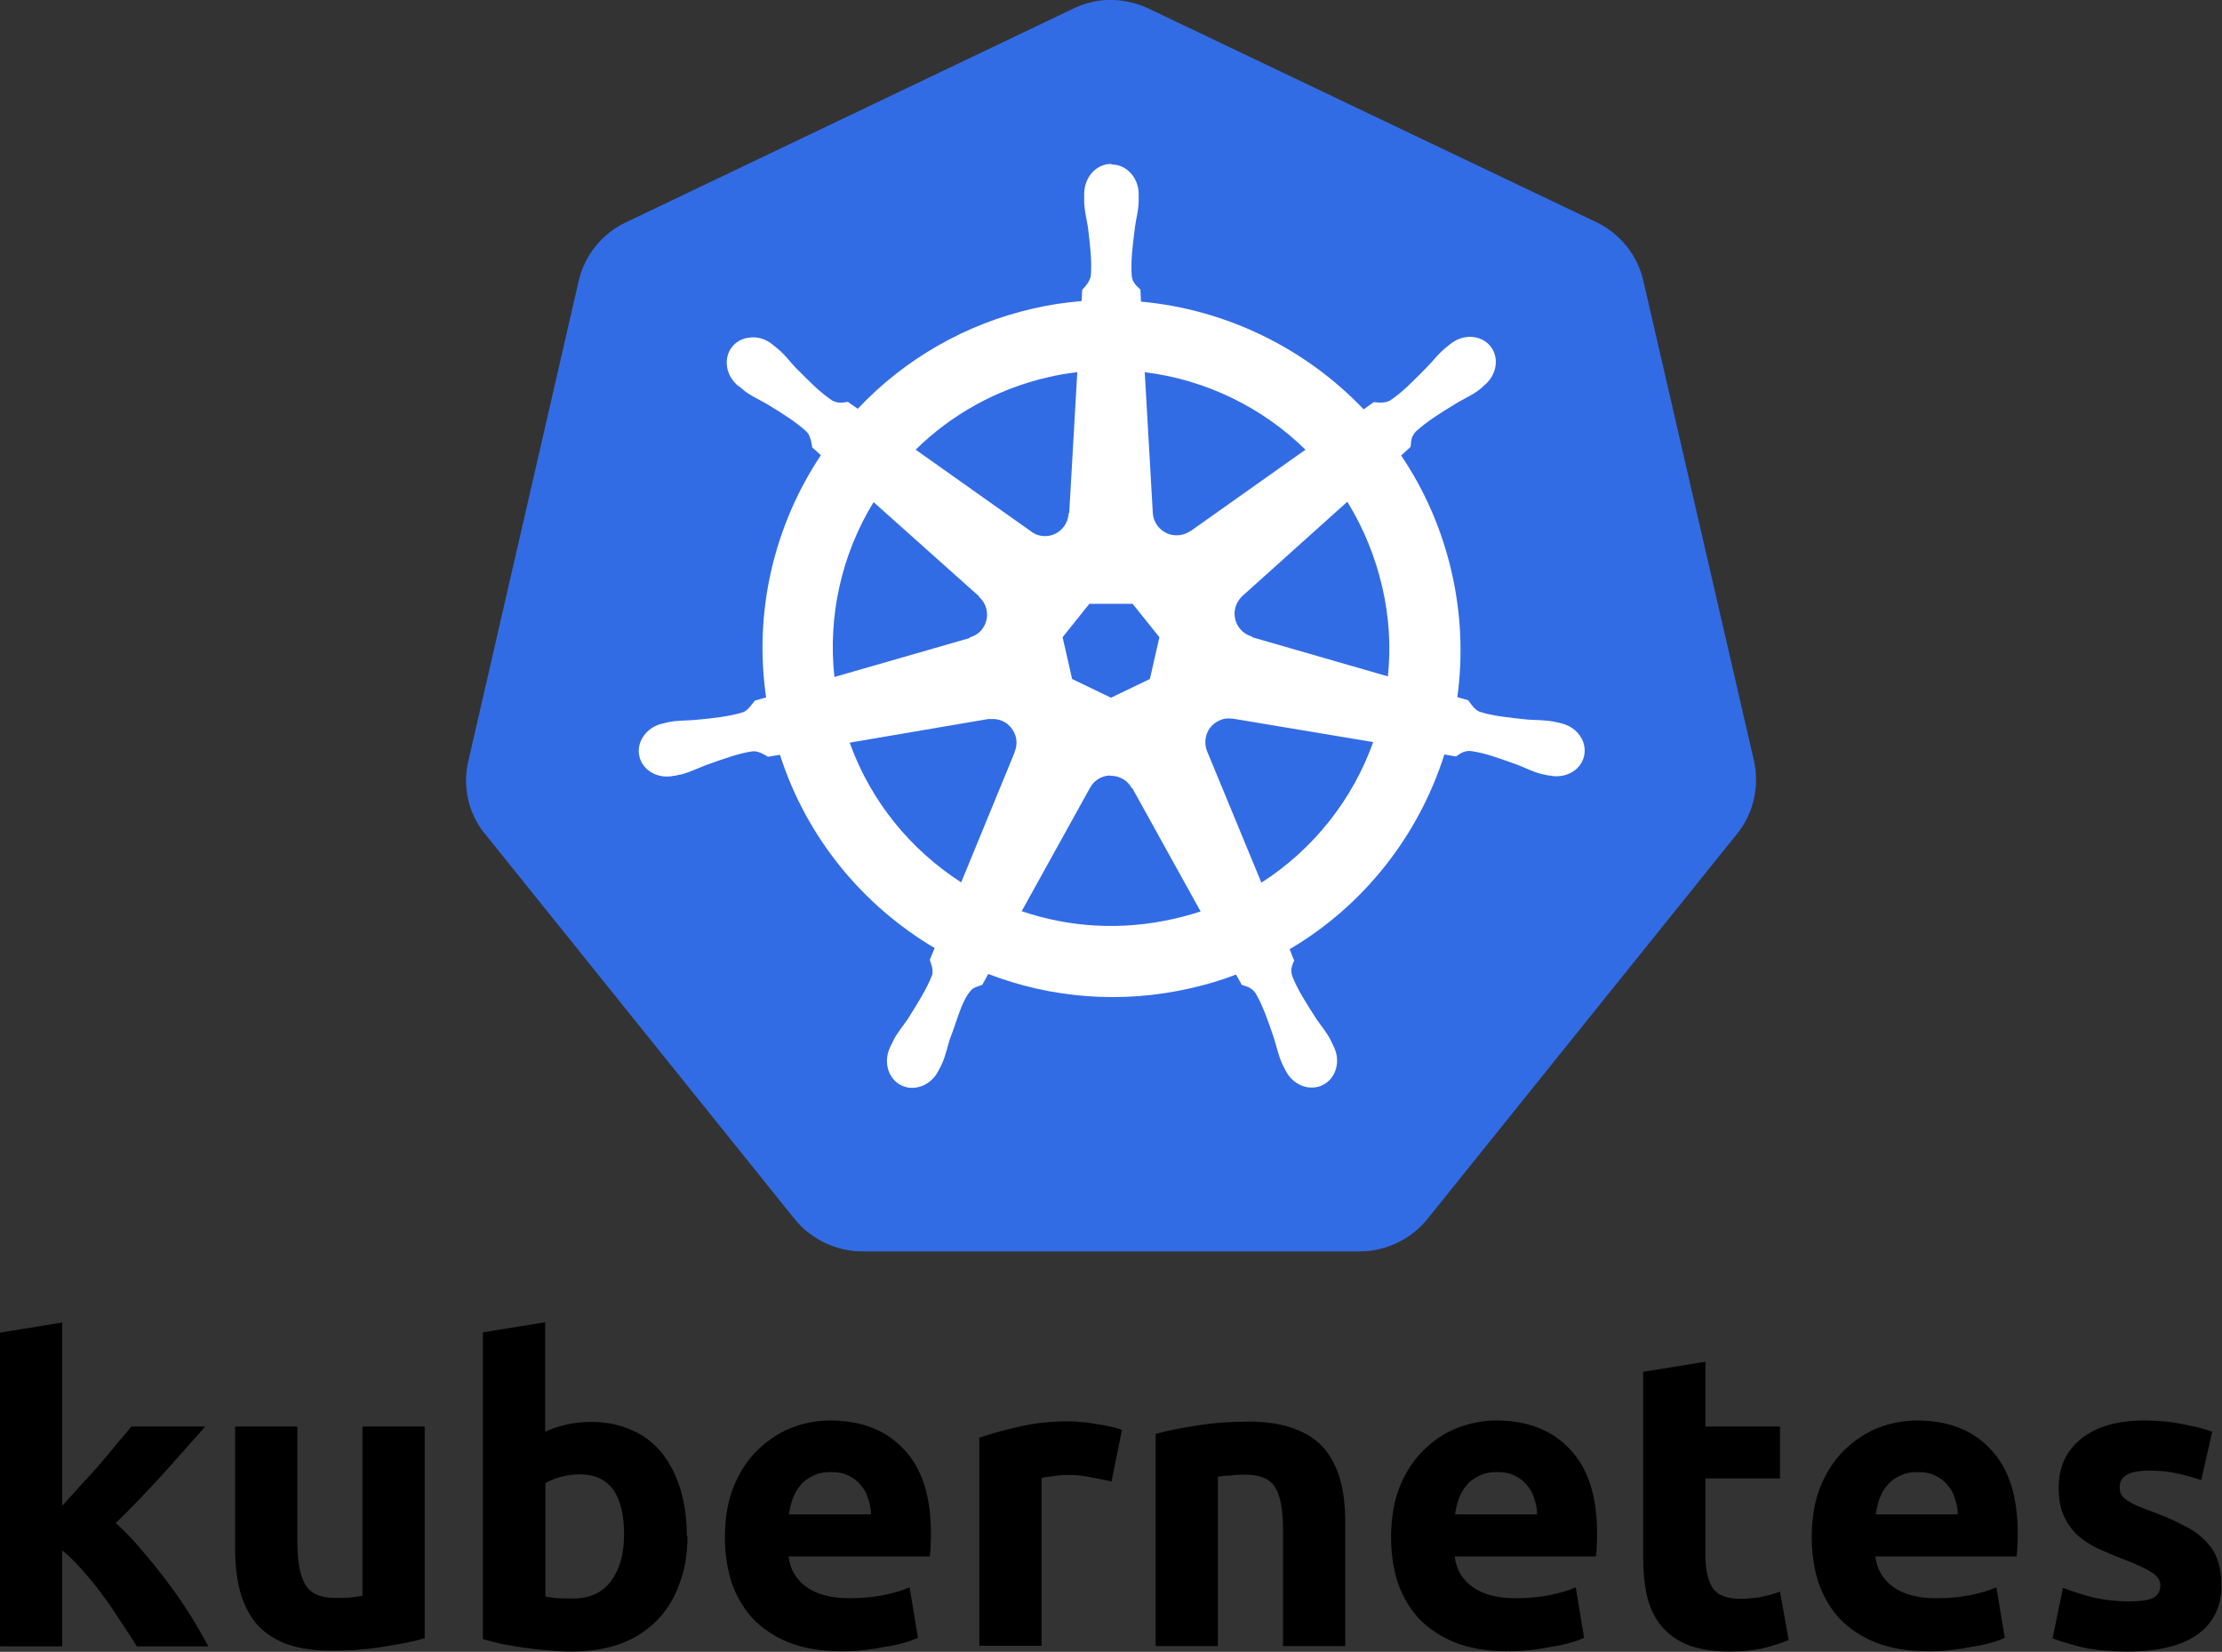
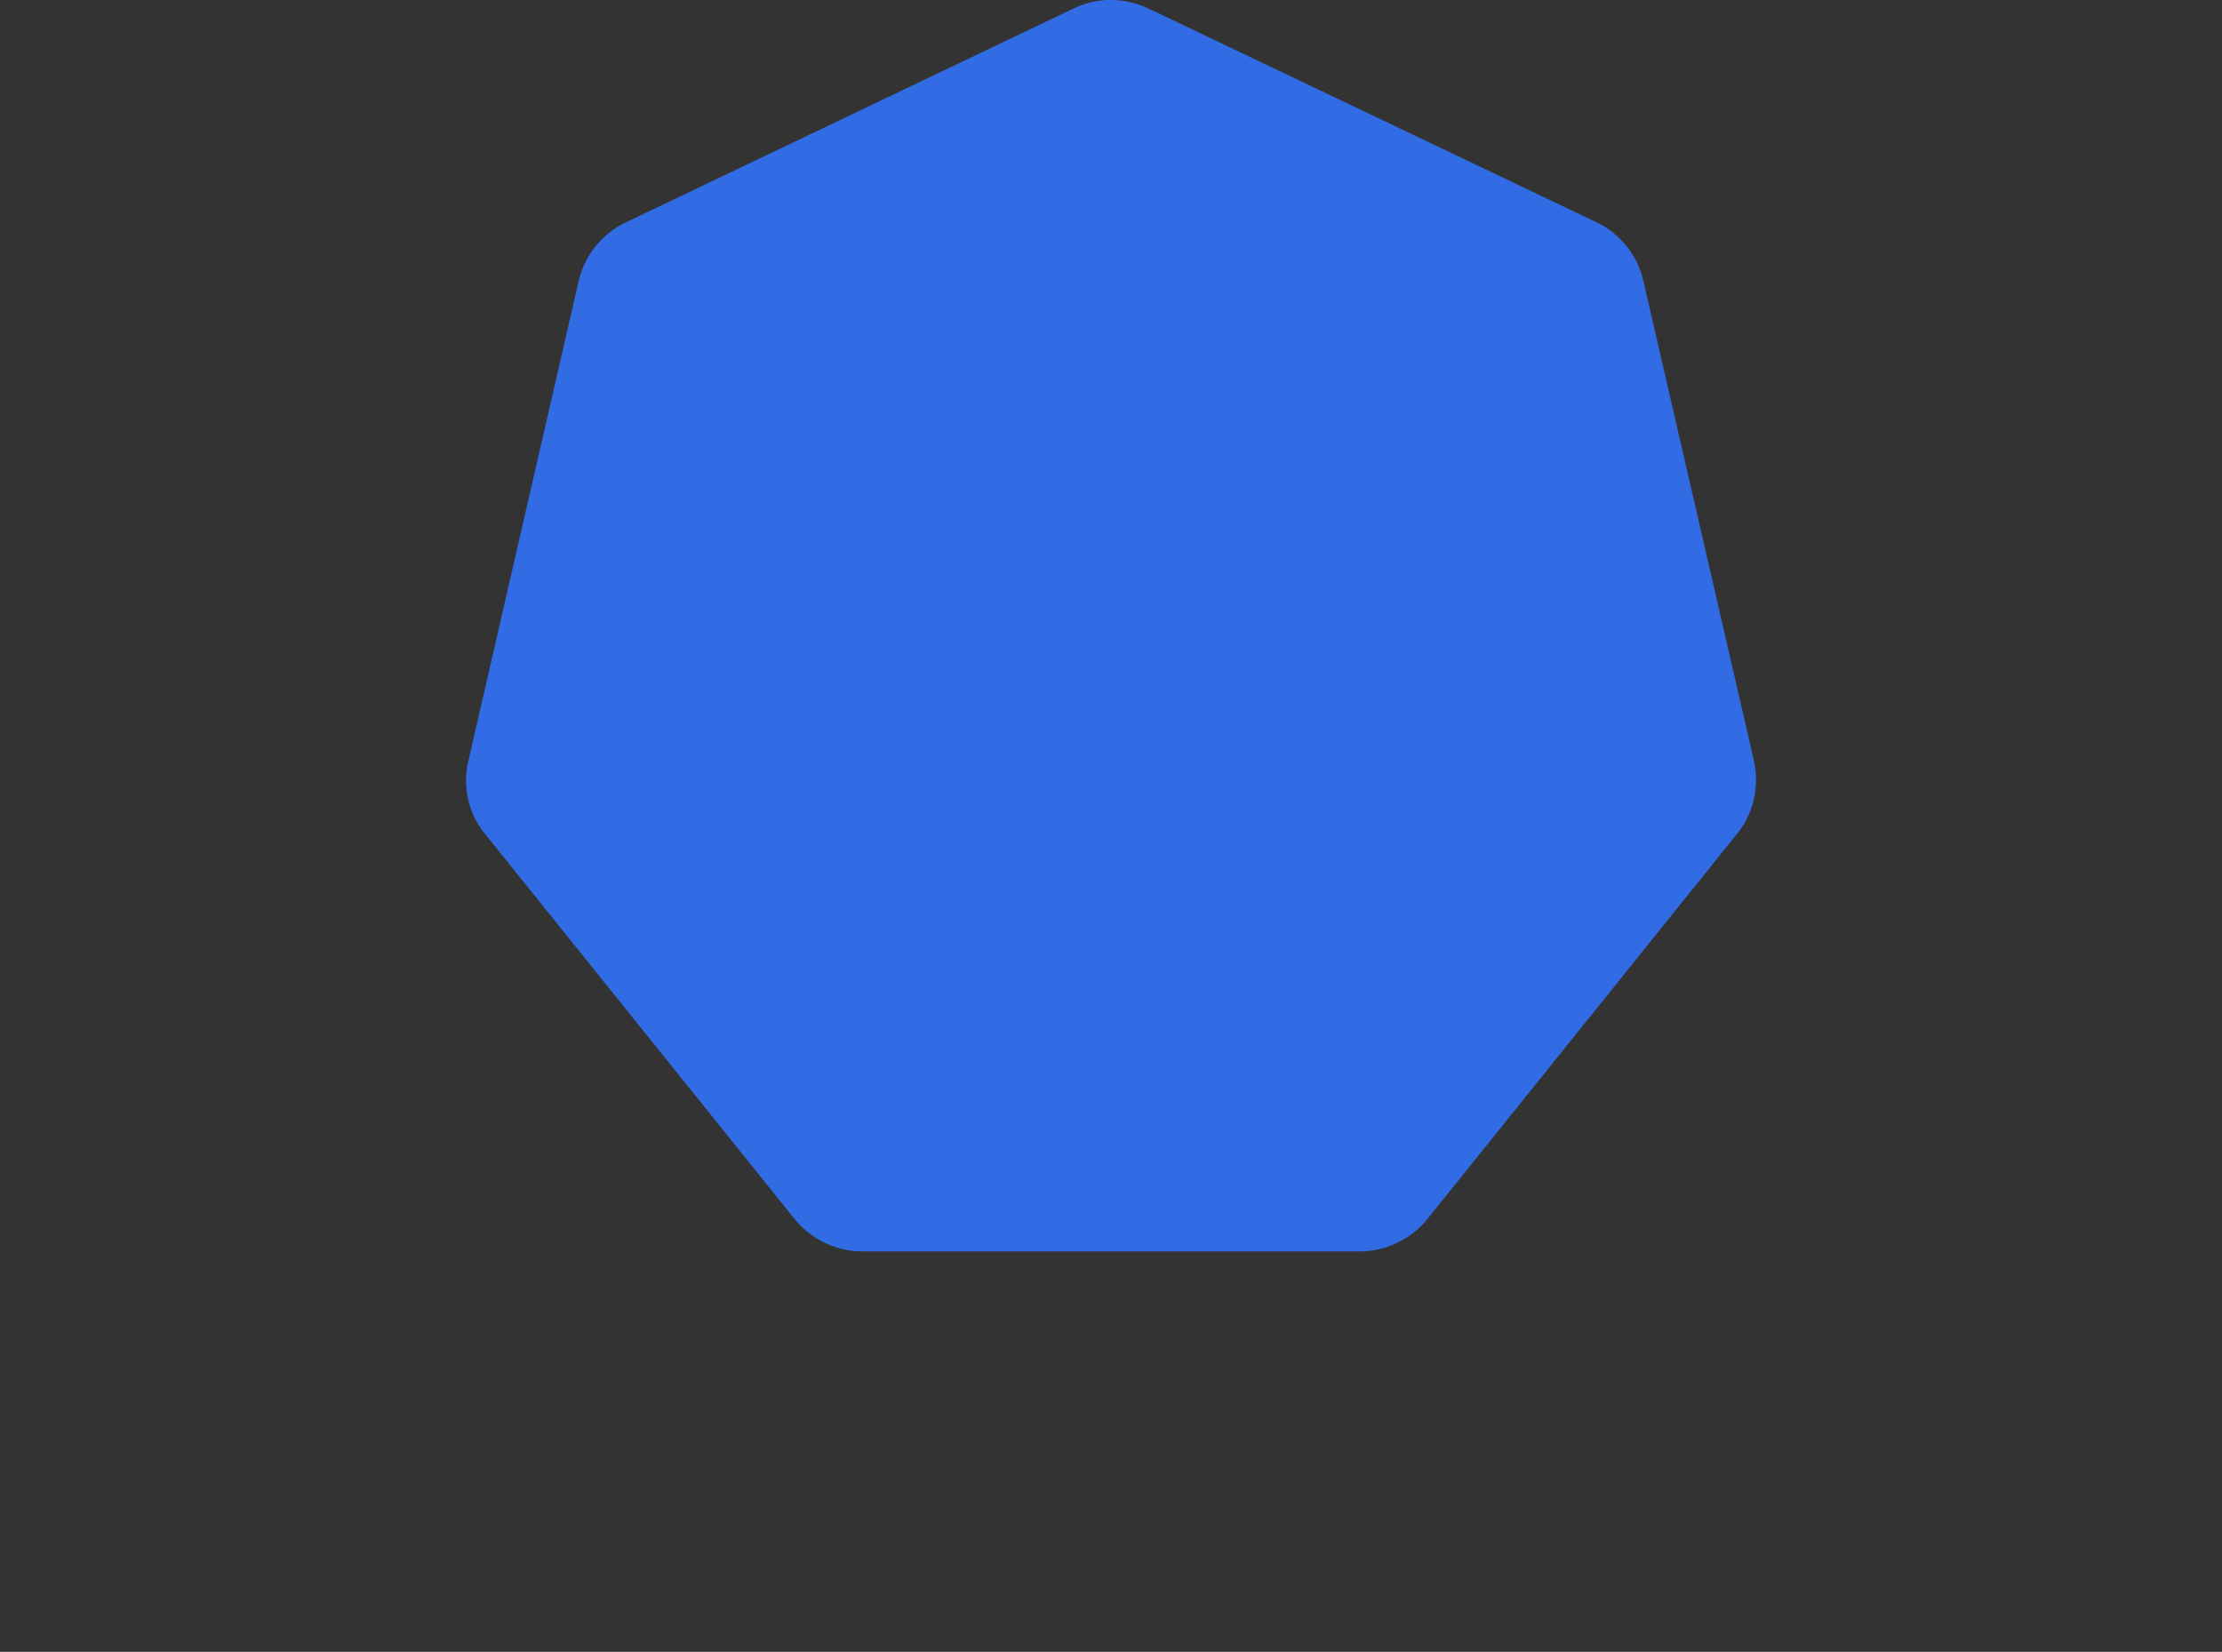
<svg xmlns="http://www.w3.org/2000/svg" id="Layer_2" data-name="Layer 2" viewBox="0 0 77.12 57.34">
  <rect x="0" y="0" width="77.12" height="57.34" fill="#333333" stroke="none" />
  <defs>
    <style>
      .cls-1 {
        fill: none;
      }

      .cls-2 {
        fill: #fff;
      }

      .cls-3 {
        fill: #326ce5;
      }
    </style>
  </defs>
  <g id="Layer_1-2" data-name="Layer 1">
-     <path d="M2.16,52.27c.22-.24.44-.48.65-.72.23-.24.45-.49.67-.74.2-.24.4-.47.59-.71.17-.19.33-.38.49-.58h2.56c-.5.57-1,1.14-1.51,1.7-.52.57-1.05,1.12-1.59,1.65.29.26.59.57.9.94.31.36.61.73.9,1.12.28.37.55.76.8,1.16.24.39.44.74.61,1.06h-2.48c-.17-.28-.35-.55-.54-.83-.2-.31-.4-.62-.62-.91-.22-.31-.46-.6-.71-.88-.24-.28-.48-.52-.72-.71v3.33H0v-10.89l2.16-.35v6.37M14.74,56.87c-.37.11-.84.2-1.42.29-.58.1-1.19.14-1.83.14s-1.19-.09-1.62-.26c-.42-.17-.76-.42-1.01-.72-.25-.32-.43-.7-.54-1.13-.11-.43-.16-.91-.16-1.43v-4.24h2.16v3.98c0,.7.09,1.2.28,1.51.18.31.53.46,1.03.46.15,0,.32,0,.49-.01.17-.02.33-.04.46-.06v-5.88h2.16v7.36M21.66,53.27c0-1.39-.51-2.09-1.54-2.09-.22,0-.44.03-.67.09-.21.06-.39.13-.52.22v3.93c.11.02.24.04.41.06.16,0,.34.01.54.01.59,0,1.03-.2,1.33-.61.3-.41.45-.94.45-1.61M23.86,53.33c0,.61-.09,1.16-.28,1.65-.17.49-.43.91-.77,1.26-.34.35-.75.62-1.25.81-.49.18-1.05.28-1.68.28-.26,0-.54-.01-.83-.04-.28-.02-.56-.05-.84-.09-.26-.04-.52-.08-.78-.13-.22-.05-.45-.11-.67-.17v-10.65l2.16-.35v3.8c.24-.11.49-.19.75-.25.26-.06.54-.09.84-.09.54,0,1.02.1,1.43.29.42.18.76.45,1.04.8.28.35.49.77.64,1.26.14.48.22,1.02.22,1.62M25.16,53.38c0-.68.1-1.27.3-1.77.21-.51.49-.94.83-1.27s.72-.59,1.16-.77c.44-.17.9-.26,1.36-.26,1.08,0,1.94.33,2.56,1,.63.66.94,1.63.94,2.91,0,.13,0,.27-.01.42,0,.14-.02.28-.03.39h-4.9c.05.44.26.8.62,1.06.37.26.86.39,1.48.39.4,0,.78-.03,1.16-.1.39-.08.7-.17.94-.28l.29,1.75c-.12.06-.27.12-.46.17-.21.06-.43.11-.65.14-.25.05-.5.09-.75.12-.27.03-.54.04-.81.04-.69,0-1.28-.1-1.8-.3-.5-.2-.92-.48-1.26-.83-.33-.36-.57-.78-.74-1.26-.15-.48-.23-1-.23-1.56M30.23,52.56c0-.18-.04-.36-.1-.54-.05-.17-.13-.33-.25-.46-.11-.14-.25-.25-.42-.33-.16-.09-.37-.13-.62-.13s-.45.04-.62.13c-.17.08-.32.18-.43.32-.12.14-.21.29-.28.48-.06.17-.1.35-.13.54h2.85M38.58,51.43c-.23-.06-.45-.1-.68-.14-.26-.06-.54-.09-.84-.09-.14,0-.3.01-.49.04-.18.02-.32.04-.42.07v5.82h-2.16v-7.22c.39-.14.84-.26,1.36-.38.53-.13,1.12-.19,1.77-.19.12,0,.26,0,.42.03.16,0,.33.03.49.06.16.02.33.05.49.09.16.03.3.07.42.12l-.36,1.78M40.1,49.78c.37-.11.84-.2,1.42-.29.58-.1,1.19-.14,1.83-.14s1.18.09,1.61.26c.43.16.78.4,1.03.71.25.31.43.68.54,1.1.11.42.16.9.16,1.42v4.3h-2.16v-4.04c0-.7-.09-1.19-.28-1.48-.18-.29-.53-.43-1.03-.43-.15,0-.32,0-.49.03-.16,0-.31.02-.46.04v5.88h-2.16v-7.36M48.28,53.38c0-.68.1-1.27.3-1.77.21-.51.49-.94.83-1.27.34-.34.72-.59,1.16-.77.44-.17.9-.26,1.36-.26,1.08,0,1.94.33,2.56,1,.63.66.94,1.63.94,2.91,0,.13,0,.27-.01.42,0,.14-.02.28-.03.39h-4.9c.05.44.26.8.62,1.06.37.26.86.39,1.48.39.4,0,.78-.03,1.16-.1.39-.08.7-.17.94-.28l.29,1.75c-.12.06-.27.12-.46.17-.21.06-.43.11-.65.14-.25.05-.5.09-.75.12-.27.03-.54.04-.81.04-.69,0-1.28-.1-1.8-.3-.5-.2-.92-.48-1.26-.83-.33-.36-.57-.78-.74-1.26-.15-.48-.23-1-.23-1.56M53.35,52.56c0-.18-.04-.36-.1-.54-.05-.17-.13-.33-.25-.46-.11-.14-.25-.25-.42-.33-.16-.09-.37-.13-.62-.13s-.45.04-.62.13c-.17.08-.32.18-.43.32-.12.14-.21.29-.28.48-.06.17-.1.35-.13.54h2.85M57.03,47.62l2.16-.35v2.25h2.59v1.8h-2.59v2.68c0,.45.08.82.23,1.09.16.27.49.41.97.41.23,0,.47-.02.71-.06.25-.05.48-.11.68-.19l.3,1.68c-.26.11-.55.2-.87.28s-.71.12-1.17.12c-.59,0-1.08-.08-1.46-.23-.39-.16-.7-.39-.93-.67-.23-.29-.4-.64-.49-1.04-.09-.41-.13-.85-.13-1.35v-6.4M62.88,53.38c0-.68.1-1.27.3-1.77.21-.51.49-.94.83-1.27s.72-.59,1.16-.77c.44-.17.9-.26,1.36-.26,1.08,0,1.94.33,2.56,1,.63.66.94,1.63.94,2.91,0,.13,0,.27-.01.42,0,.14-.02.28-.03.39h-4.9c.05.44.26.8.62,1.06.37.26.86.39,1.48.39.4,0,.78-.03,1.16-.1.39-.08.7-.17.94-.28l.29,1.75c-.12.06-.27.12-.46.17-.21.06-.43.11-.65.14-.25.05-.5.09-.75.12-.27.03-.54.04-.81.04-.69,0-1.28-.1-1.8-.3-.5-.2-.92-.48-1.26-.83-.33-.36-.57-.78-.74-1.26-.15-.48-.23-1-.23-1.56M67.95,52.56c0-.18-.04-.36-.1-.54-.05-.17-.13-.33-.25-.46-.11-.14-.25-.25-.42-.33-.16-.09-.37-.13-.62-.13s-.45.04-.62.13c-.17.08-.32.18-.43.32-.12.14-.21.29-.28.48-.06.17-.1.35-.13.54h2.85M73.89,55.59c.4,0,.68-.04.84-.12.16-.08.25-.23.25-.45,0-.17-.11-.32-.32-.45-.21-.14-.54-.28-.97-.45-.32-.12-.62-.25-.93-.39-.27-.14-.5-.29-.7-.48-.19-.19-.35-.43-.45-.68-.11-.26-.16-.57-.16-.94,0-.71.27-1.28.8-1.7.53-.42,1.26-.62,2.19-.62.46,0,.91.04,1.33.13.42.08.76.16,1.01.26l-.38,1.68c-.27-.09-.55-.17-.83-.23-.29-.07-.62-.1-.99-.1-.68,0-1.01.19-1.01.57,0,.09.01.16.04.23.03.07.09.14.17.2.09.06.2.13.35.2.15.07.35.14.58.23.47.17.86.35,1.17.52.31.16.55.35.72.55.18.19.31.41.38.65.08.24.12.52.12.84,0,.75-.29,1.32-.85,1.71-.56.39-1.36.58-2.39.58-.68,0-1.24-.06-1.69-.17-.44-.12-.75-.21-.93-.29l.36-1.75c.37.14.75.26,1.13.35.39.08.77.12,1.14.12" />
    <g>
      <path class="cls-2" d="M38.56,1.91l16.43,7.85,4.06,17.64-11.37,14.14h-18.24s-11.37-14.14-11.37-14.14l4.06-17.64L38.56,1.91Z" />
-       <path class="cls-1" d="M38.56,1.91l16.43,7.85,4.06,17.64-11.37,14.14h-18.24s-11.37-14.14-11.37-14.14l4.06-17.64L38.56,1.91Z" />
+       <path class="cls-1" d="M38.56,1.91h-18.24s-11.37-14.14-11.37-14.14l4.06-17.64L38.56,1.91Z" />
      <path class="cls-3" d="M38.41,0c-.4.02-.78.12-1.14.29l-15.57,7.44c-.8.38-1.41,1.14-1.61,2l-3.84,16.71c-.18.77-.03,1.6.4,2.26.05.08.11.16.17.23l10.77,13.4c.56.69,1.44,1.11,2.33,1.11h17.28c.89,0,1.77-.42,2.33-1.11l10.77-13.4c.56-.69.77-1.64.58-2.5l-3.85-16.71c-.2-.86-.81-1.62-1.61-2L39.85.29c-.45-.21-.95-.31-1.44-.29h0Z" />
-       <path class="cls-2" d="M38.53,26.93c.13,0,.26.02.38.08.16.07.29.2.37.35h.02l2.37,4.28c-.31.1-.63.19-.95.26-1.81.41-3.62.29-5.26-.27l2.37-4.28h0c.14-.26.4-.42.69-.43ZM34.47,24.96c.38,0,.7.27.79.64.04.17.02.35-.05.51v.02s-1.85,4.5-1.85,4.5c-1.74-1.12-3.13-2.79-3.87-4.85l4.81-.82h0c.05,0,.11,0,.16,0ZM42.62,24.94c.06,0,.13,0,.19.01h0s4.85.81,4.85.81c-.71,1.99-2.07,3.72-3.88,4.88l-1.88-4.55h0c-.17-.41,0-.88.4-1.07.1-.05.21-.08.31-.08ZM37.81,20.96h1.5l.93,1.16-.33,1.45-1.35.65-1.35-.65-.33-1.45.93-1.16ZM46.77,17.43c.56.91.96,1.9,1.2,2.93.24,1.02.31,2.08.2,3.12l-4.71-1.36v-.02c-.43-.12-.69-.55-.59-.98.04-.17.13-.32.26-.44h0s3.64-3.27,3.64-3.27ZM30.32,17.43l3.66,3.27v.02c.33.29.37.79.1,1.13-.11.14-.26.23-.43.28v.02s-4.69,1.35-4.69,1.35c-.23-2.12.25-4.26,1.36-6.07h0ZM39.73,12.92c2.12.26,4.08,1.22,5.58,2.69l-3.98,2.82h-.01c-.36.25-.85.19-1.13-.16-.11-.14-.17-.3-.18-.48h0s-.28-4.88-.28-4.88ZM37.39,12.92l-.28,4.89h-.02c-.02.45-.38.8-.82.8-.17,0-.34-.05-.48-.16h0s-4.01-2.84-4.01-2.84c1.23-1.21,2.81-2.11,4.62-2.52.33-.08.66-.13.99-.17ZM38.56,5.69c-.51,0-.93.46-.93,1.04,0,0,0,.02,0,.03,0,.08,0,.17,0,.24.01.33.08.58.13.89.08.65.14,1.19.1,1.69-.04.19-.18.36-.3.48l-.02.39c-.57.05-1.13.13-1.68.26-2.33.53-4.45,1.74-6.09,3.48-.11-.08-.23-.16-.34-.24-.17.02-.33.07-.55-.05-.42-.28-.8-.67-1.26-1.13-.21-.22-.36-.44-.61-.65-.06-.05-.14-.11-.21-.17-.2-.16-.43-.24-.65-.24-.29,0-.56.1-.74.33-.32.4-.22,1.02.23,1.37,0,0,0,0,.01,0,.06.05.14.11.19.16.27.2.51.3.77.45.56.34,1.02.63,1.39.97.14.15.17.42.19.54l.3.27c-1.6,2.41-2.34,5.38-1.9,8.41l-.39.11c-.1.13-.25.34-.4.4-.48.15-1.02.21-1.67.27-.31.03-.57.01-.89.07-.07.01-.17.04-.25.06h0s0,0-.01,0c-.55.13-.9.64-.79,1.13.11.5.65.8,1.2.68,0,0,0,0,.01,0,0,0,.01,0,.02,0,.08-.02.17-.04.24-.05.32-.09.55-.21.84-.32.62-.22,1.13-.41,1.62-.48.21-.02.43.13.54.19l.41-.07c.93,2.9,2.89,5.24,5.37,6.71l-.17.41c.06.16.13.37.08.53-.18.47-.49.96-.84,1.52-.17.25-.35.45-.5.74-.04.07-.08.18-.12.25-.24.51-.06,1.1.4,1.32.46.22,1.04-.01,1.29-.53,0,0,0,0,0,0,0,0,0,0,0,0,.04-.07.09-.17.12-.24.13-.3.18-.56.27-.85.25-.62.38-1.27.72-1.67.09-.11.24-.15.4-.2l.21-.38c2.16.83,4.58,1.05,7,.5.54-.12,1.08-.28,1.6-.48.06.11.17.31.2.36.16.05.33.08.48.29.25.43.43.95.64,1.57.09.29.14.55.27.85.03.07.08.17.12.24.25.52.82.75,1.29.53.46-.22.64-.81.4-1.32-.04-.07-.08-.18-.12-.25-.15-.29-.33-.49-.5-.74-.35-.55-.65-1.01-.83-1.48-.08-.24.01-.39.07-.55-.04-.04-.11-.27-.16-.38,2.58-1.52,4.48-3.95,5.37-6.76.12.02.33.06.4.07.14-.09.27-.21.52-.19.5.07,1.01.26,1.62.48.29.11.52.24.84.32.07.02.16.03.24.05,0,0,.01,0,.02,0,0,0,0,0,.01,0,.55.12,1.09-.18,1.2-.68.11-.5-.24-1-.79-1.13-.08-.02-.19-.05-.27-.06-.32-.06-.59-.05-.89-.07-.65-.07-1.19-.12-1.67-.27-.2-.08-.33-.31-.4-.4l-.38-.11c.2-1.45.13-2.92-.2-4.35-.33-1.44-.92-2.81-1.75-4.04.1-.09.28-.25.33-.3.02-.17,0-.34.18-.53.37-.34.83-.63,1.39-.97.26-.16.51-.26.77-.45.06-.04.14-.11.2-.17.45-.36.55-.97.23-1.37-.32-.4-.94-.44-1.39-.08-.06.05-.15.12-.21.17-.25.22-.4.43-.62.65-.46.47-.84.86-1.26,1.14-.18.11-.45.07-.57.06l-.35.25c-2.02-2.12-4.77-3.47-7.73-3.74,0-.12-.02-.35-.02-.42-.12-.12-.27-.22-.3-.47-.04-.5.03-1.04.11-1.69.04-.3.12-.56.13-.89,0-.08,0-.18,0-.26,0-.57-.42-1.03-.93-1.03h0Z" />
-       <path class="cls-1" d="M38.53,26.93c.13,0,.26.02.38.08.16.07.29.2.37.35h.02l2.37,4.28c-.31.1-.63.19-.95.26-1.81.41-3.62.29-5.26-.27l2.37-4.28h0c.14-.26.4-.42.69-.43ZM34.47,24.96c.38,0,.7.27.79.64.04.17.02.35-.05.51v.02s-1.85,4.5-1.85,4.5c-1.74-1.12-3.13-2.79-3.87-4.85l4.81-.82h0c.05,0,.11,0,.16,0ZM42.62,24.94c.06,0,.13,0,.19.01h0s4.85.81,4.85.81c-.71,1.99-2.07,3.72-3.88,4.88l-1.88-4.55h0c-.17-.41,0-.88.4-1.07.1-.05.21-.08.31-.08ZM37.81,20.96h1.5l.93,1.16-.33,1.45-1.35.65-1.35-.65-.33-1.45.93-1.16ZM46.77,17.43c.56.91.96,1.9,1.2,2.93.24,1.02.31,2.08.2,3.12l-4.71-1.36v-.02c-.43-.12-.69-.55-.59-.98.04-.17.13-.32.26-.44h0s3.64-3.27,3.64-3.27ZM30.32,17.43l3.66,3.27v.02c.33.29.37.79.1,1.13-.11.14-.26.23-.43.28v.02s-4.69,1.35-4.69,1.35c-.23-2.12.25-4.26,1.36-6.07h0ZM39.73,12.92c2.12.26,4.08,1.22,5.58,2.69l-3.98,2.82h-.01c-.36.25-.85.19-1.13-.16-.11-.14-.17-.3-.18-.48h0s-.28-4.88-.28-4.88ZM37.39,12.92l-.28,4.89h-.02c-.02.45-.38.8-.82.8-.17,0-.34-.05-.48-.16h0s-4.01-2.84-4.01-2.84c1.23-1.21,2.81-2.11,4.62-2.52.33-.08.66-.13.99-.17ZM38.56,5.69c-.51,0-.93.46-.93,1.04,0,0,0,.02,0,.03,0,.08,0,.17,0,.24.01.33.08.58.13.89.08.65.14,1.19.1,1.69-.04.19-.18.36-.3.48l-.02.39c-.57.05-1.13.13-1.68.26-2.33.53-4.45,1.74-6.09,3.48-.11-.08-.23-.16-.34-.24-.17.02-.33.07-.55-.05-.42-.28-.8-.67-1.26-1.13-.21-.22-.36-.44-.61-.65-.06-.05-.14-.11-.21-.17-.2-.16-.43-.24-.65-.24-.29,0-.56.1-.74.33-.32.4-.22,1.02.23,1.37,0,0,0,0,.01,0,.06.05.14.11.19.16.27.2.51.3.77.45.56.34,1.02.63,1.39.97.14.15.17.42.19.54l.3.27c-1.6,2.41-2.34,5.38-1.9,8.41l-.39.11c-.1.13-.25.34-.4.4-.48.15-1.02.21-1.67.27-.31.03-.57.01-.89.07-.07.01-.17.04-.25.06h0s0,0-.01,0c-.55.13-.9.64-.79,1.13.11.5.65.8,1.2.68,0,0,0,0,.01,0,0,0,.01,0,.02,0,.08-.02.17-.04.24-.05.32-.09.55-.21.84-.32.62-.22,1.13-.41,1.62-.48.21-.02.43.13.54.19l.41-.07c.93,2.9,2.89,5.24,5.37,6.71l-.17.41c.06.16.13.37.08.53-.18.47-.49.96-.84,1.52-.17.25-.35.45-.5.74-.04.07-.08.18-.12.25-.24.51-.06,1.1.4,1.32.46.22,1.04-.01,1.29-.53,0,0,0,0,0,0,0,0,0,0,0,0,.04-.07.09-.17.12-.24.13-.3.18-.56.27-.85.25-.62.38-1.27.72-1.67.09-.11.24-.15.4-.2l.21-.38c2.16.83,4.58,1.05,7,.5.54-.12,1.08-.28,1.6-.48.06.11.17.31.2.36.16.05.33.08.48.29.25.43.43.95.64,1.57.09.29.14.55.27.85.03.07.08.17.12.24.25.52.82.75,1.29.53.46-.22.64-.81.4-1.32-.04-.07-.08-.18-.12-.25-.15-.29-.33-.49-.5-.74-.35-.55-.65-1.01-.83-1.48-.08-.24.01-.39.07-.55-.04-.04-.11-.27-.16-.38,2.58-1.52,4.48-3.95,5.37-6.76.12.02.33.06.4.07.14-.09.27-.21.52-.19.5.07,1.01.26,1.62.48.29.11.52.24.84.32.07.02.16.03.24.05,0,0,.01,0,.02,0,0,0,0,0,.01,0,.55.12,1.09-.18,1.2-.68.11-.5-.24-1-.79-1.13-.08-.02-.19-.05-.27-.06-.32-.06-.59-.05-.89-.07-.65-.07-1.19-.12-1.67-.27-.2-.08-.33-.31-.4-.4l-.38-.11c.2-1.45.13-2.92-.2-4.35-.33-1.44-.92-2.81-1.75-4.04.1-.09.28-.25.33-.3.02-.17,0-.34.18-.53.37-.34.83-.63,1.39-.97.26-.16.51-.26.77-.45.06-.04.14-.11.2-.17.45-.36.55-.97.23-1.37-.32-.4-.94-.44-1.39-.08-.06.05-.15.12-.21.17-.25.22-.4.43-.62.65-.46.47-.84.86-1.26,1.14-.18.11-.45.07-.57.06l-.35.25c-2.02-2.12-4.77-3.47-7.73-3.74,0-.12-.02-.35-.02-.42-.12-.12-.27-.22-.3-.47-.04-.5.03-1.04.11-1.69.04-.3.12-.56.13-.89,0-.08,0-.18,0-.26,0-.57-.42-1.03-.93-1.03h0Z" />
    </g>
  </g>
</svg>